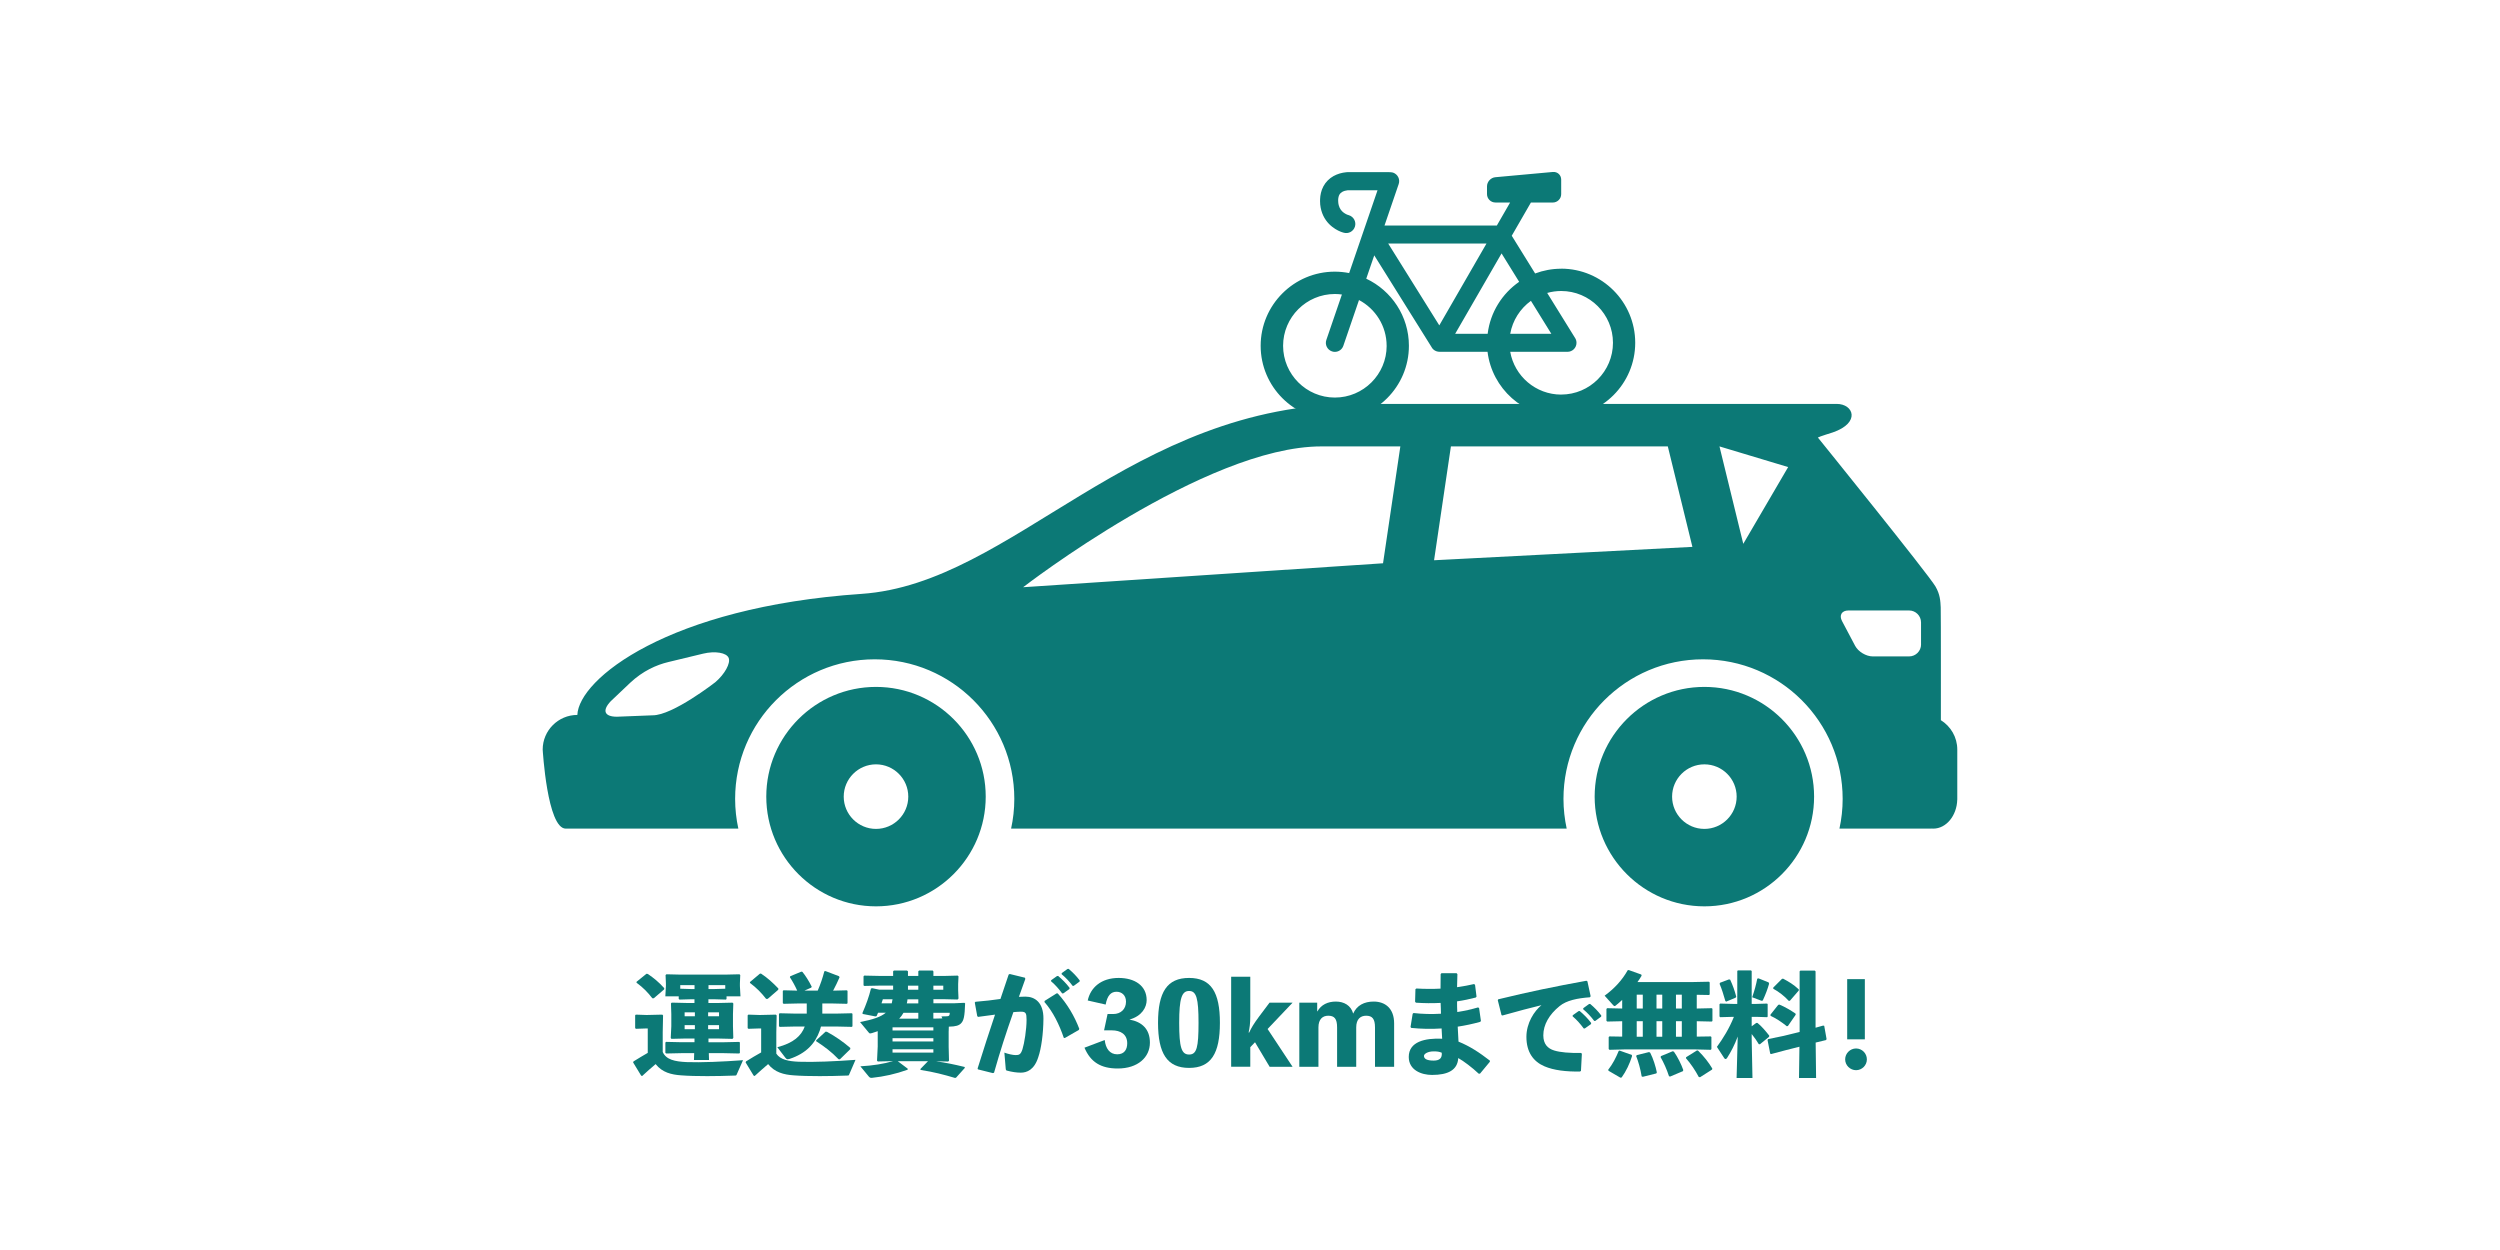
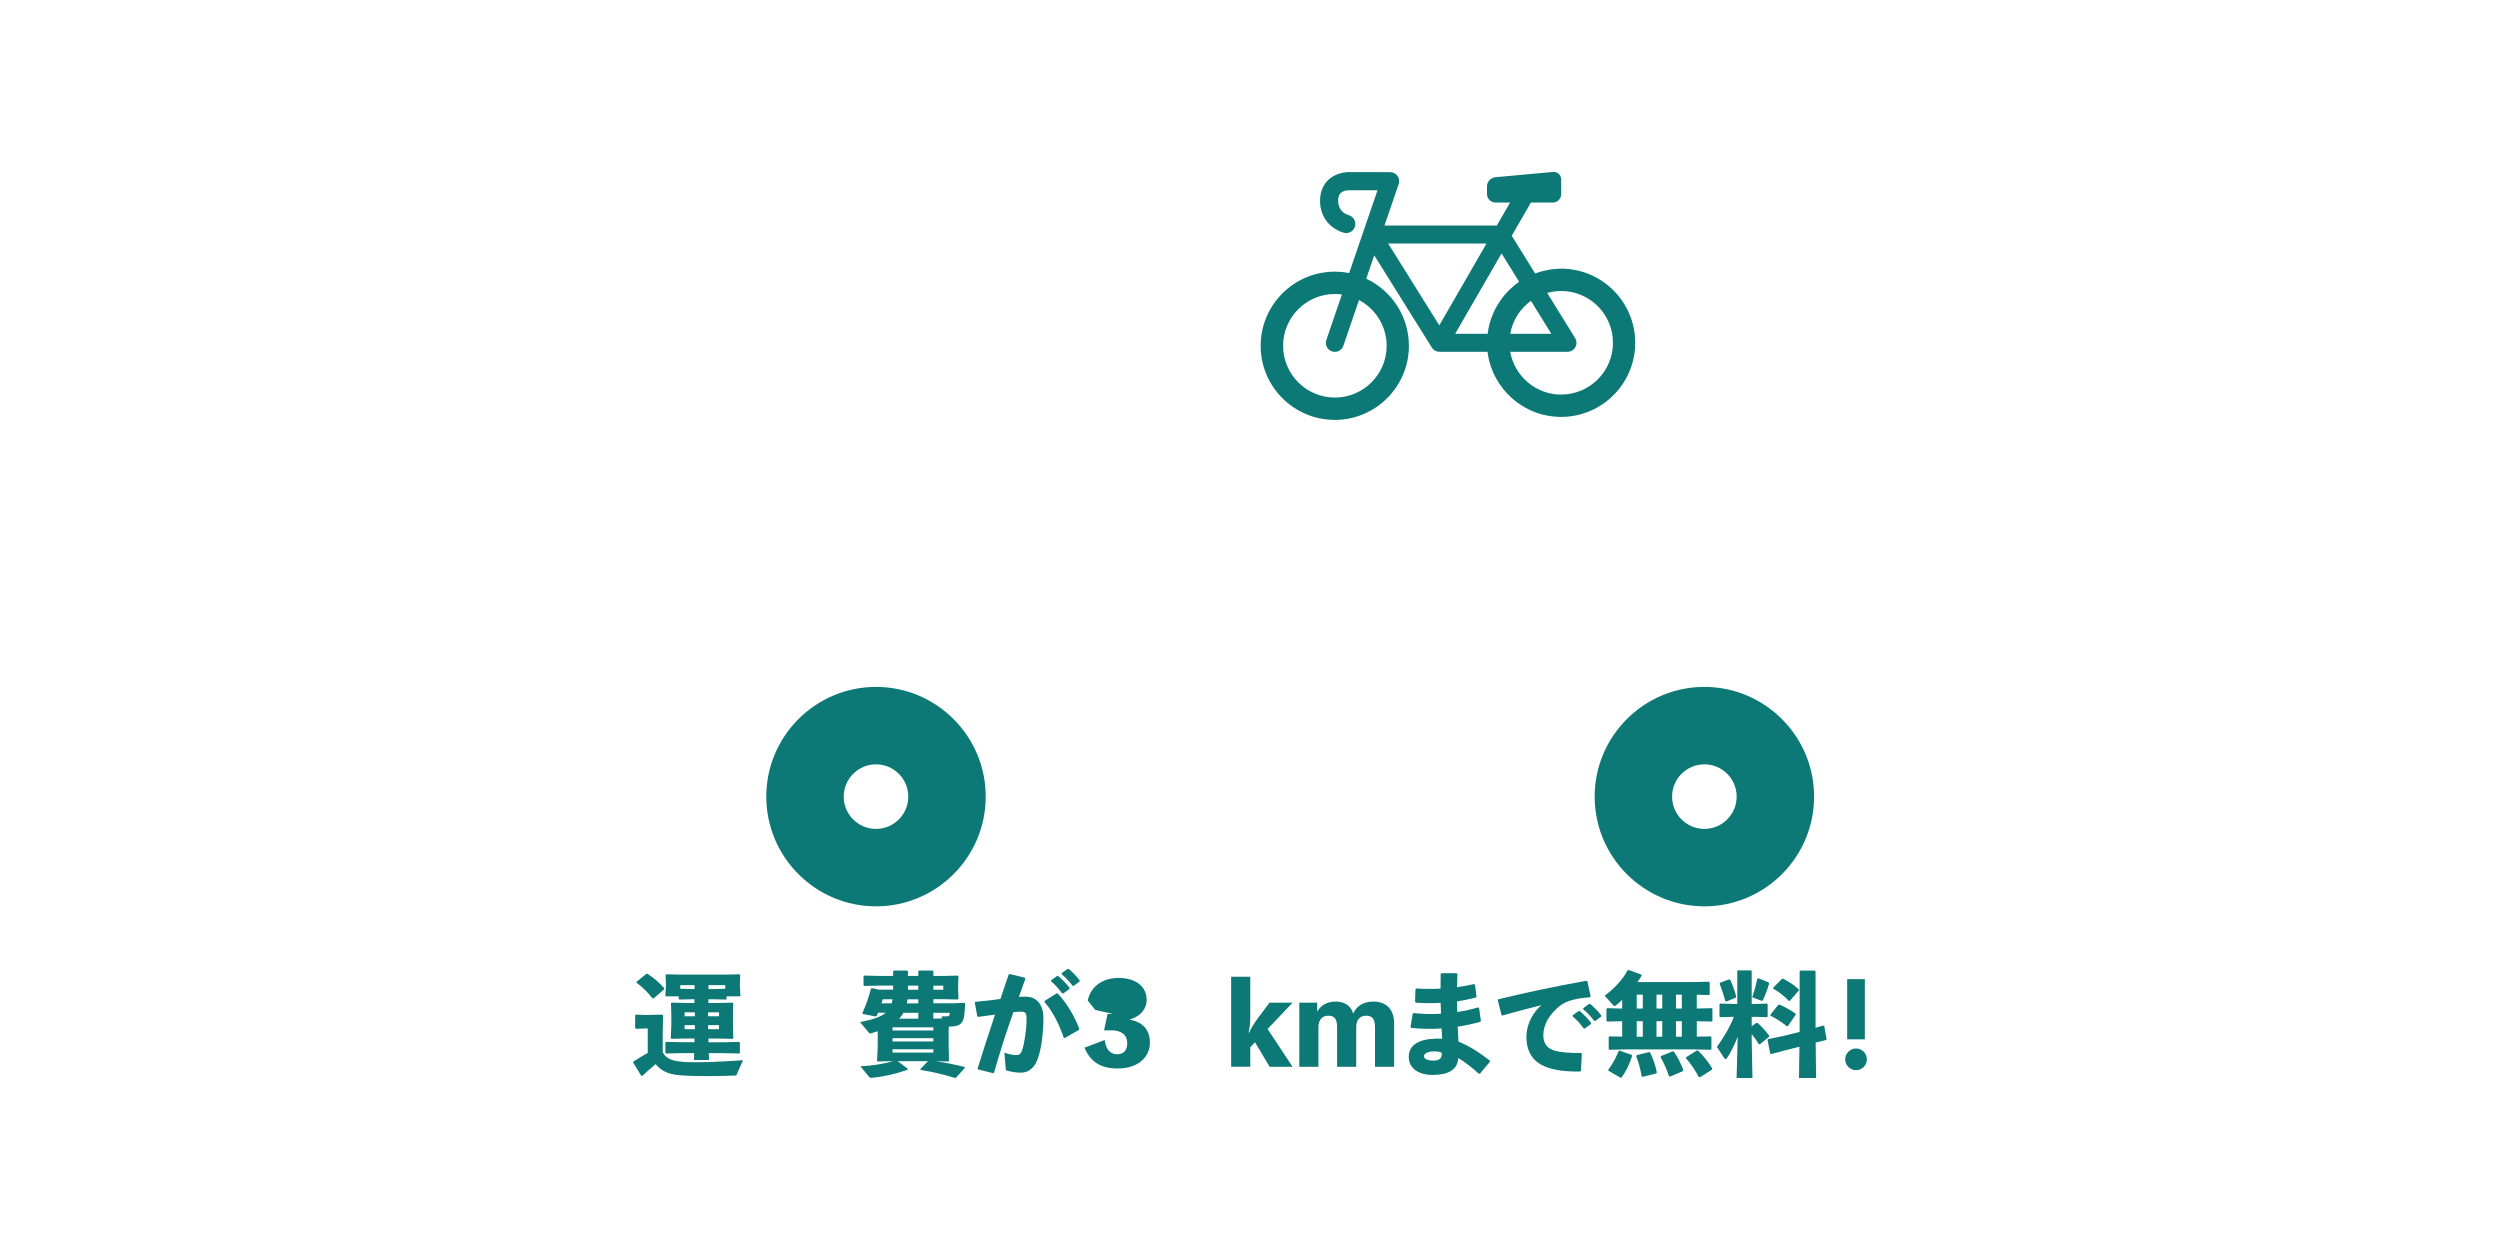
<svg xmlns="http://www.w3.org/2000/svg" id="contents" viewBox="0 0 800 400">
  <defs>
    <style>
      .cls-1 {
        fill: #0c7976;
        stroke-width: 0px;
      }
    </style>
  </defs>
  <g>
    <g>
      <path class="cls-1" d="m545.4,219.81c-19.36,0-35.11,15.75-35.11,35.11s15.75,35.11,35.11,35.11,35.11-15.75,35.11-35.11-15.75-35.11-35.11-35.11Zm0,45.44c-5.7,0-10.33-4.64-10.33-10.33s4.63-10.33,10.33-10.33,10.33,4.63,10.33,10.33-4.64,10.33-10.33,10.33Z" />
      <path class="cls-1" d="m280.32,219.81c-19.36,0-35.11,15.75-35.11,35.11s15.75,35.11,35.11,35.11,35.11-15.75,35.11-35.11-15.75-35.11-35.11-35.11Zm0,45.44c-5.7,0-10.33-4.64-10.33-10.33s4.64-10.33,10.33-10.33,10.33,4.63,10.33,10.33-4.64,10.33-10.33,10.33Z" />
-       <path class="cls-1" d="m621.08,230.44s.03-34.46-.05-36.09c-.1-2.06-.2-4.12-1.68-6.68-2.24-3.87-37.63-47.66-37.63-47.66.34-.27,4.81-1.65,4.81-1.65,8.96-3.12,6.59-9.11,1.22-9.11h-153.48c-72.73,0-109.96,57.47-158.58,60.79-61.96,4.23-90.49,27.28-90.94,38.74h-.02c-6.09,0-11.07,4.98-11.07,11.07,0,0,1.45,25.31,7.38,25.31h55.23c-.67-3.07-1.03-6.25-1.03-9.51,0-24.67,20-44.67,44.67-44.67s44.67,20,44.67,44.67c0,3.27-.36,6.45-1.03,9.51h177.79c-.66-3.07-1.03-6.25-1.03-9.51,0-24.67,20-44.67,44.67-44.67s44.67,20,44.67,44.67c0,3.27-.36,6.45-1.03,9.51h29.46l.03-.03c.17.01.35.03.53.03,4.15,0,7.55-4.15,7.68-9.27h.01v-16.04c0-3.96-2.11-7.44-5.26-9.4Zm-392.16-12.15s-13.66,10.66-20.09,10.61l-11.42.45c-3.96,0-4.84-1.93-1.98-4.95l6.24-5.92c4.04-3.78,8.36-5.71,12.21-6.63l11.11-2.68c3.85-.93,7.53-.31,8.19,1.38.66,1.68-1.26,5.17-4.26,7.74Zm213.64-38.04l-115.16,7.66s58.26-45.06,95.42-45.06h25.29l-5.54,37.4Zm16.34-.97l5.39-36.43h69.41l7.87,32.15-82.67,4.28Zm98.95-5.24l-7.62-31.19,21.98,6.61-14.37,24.58Zm56.89,32.19c0,2.1-1.72,3.82-3.81,3.82h-11.68c-2.1,0-4.62-1.52-5.6-3.37l-4.21-7.96c-.98-1.85-.07-3.37,2.03-3.37h19.45c2.1,0,3.81,1.72,3.81,3.82v7.08Z" />
    </g>
    <path class="cls-1" d="m499.59,85.99c-2.94,0-5.75.54-8.35,1.52l-7.48-12.07,6.13-10.63h7.01c1.47,0,2.68-1.21,2.68-2.68v-4.66c0-1.47-1.2-2.57-2.67-2.44l-18.4,1.68c-1.47.13-2.67,1.45-2.67,2.92v2.49c0,1.47,1.21,2.68,2.68,2.68h4.72l-4.25,7.37h-35.95l4.54-13.27c.52-1.5-.29-3.14-1.79-3.66-.41-.14-1.42-.16-1.52-.16,0,0-2.03,0-5.09,0-1.53,0-3.31,0-5.21,0-.48,0-.96,0-1.45,0-.25,0-.49,0-.74,0-.14,0-.2,0-.48,0-.19,0-.37.02-.54.04-.69.07-1.35.19-2.03.39-.67.2-1.35.47-2,.83-.66.37-1.29.83-1.85,1.4-.56.56-1.04,1.21-1.4,1.9-.37.68-.62,1.4-.78,2.08-.09.35-.13.68-.19,1.02-.03.33-.08.66-.08.97,0,.16,0,.31-.01.47h0s0,.17,0,.17v.02s0,.04,0,.04v.09s.01.18.01.18c0,.12.01.23.02.35v.17s0,.05.01.1v.13c.05.34.1.68.15,1.01.06.32.14.6.21.9.32,1.16.84,2.24,1.47,3.12.62.89,1.34,1.58,2.01,2.11.67.53,1.31.9,1.84,1.18.27.13.52.25.74.34.11.05.21.09.31.12.05.02.09.04.14.05.02,0,.04.02.06.02.06.02.13.04.19.06.23.07.35.11.35.11h0c1.54.48,3.17-.39,3.65-1.93.47-1.54-.39-3.17-1.93-3.65,0,0-.5-.16-.55-.18-.1-.04-.21-.09-.34-.16-.5-.26-1.22-.71-1.72-1.44-.25-.36-.47-.79-.61-1.31-.03-.13-.08-.28-.1-.4-.01-.11-.03-.22-.06-.34v-.04s-.01-.05-.02-.08v-.17c-.01-.12-.02-.23-.03-.35v-.18s-.01-.06-.01-.06v-.22c0-.17.03-.31.04-.47.03-.14.04-.29.08-.42.06-.27.14-.5.25-.7.21-.39.5-.69.96-.96.23-.13.51-.24.81-.33.3-.09.63-.15.94-.18.08,0,9.02,0,9.52,0l-9.08,26.5c-1.49-.29-3.03-.45-4.6-.45-13.08,0-23.72,10.64-23.72,23.72s10.64,23.72,23.72,23.72,23.72-10.64,23.72-23.72c0-9.48-5.59-17.67-13.65-21.47l2.56-7.47,18.42,29.49s0,.01.01.02h0s0,.02,0,.02c.06.09.12.17.19.26.02.02.04.04.05.06.06.07.12.13.18.19.02.02.04.04.06.06.07.07.15.13.23.19,0,0,.02.02.03.02.08.06.17.12.26.17,0,0,.01,0,.02.01.07.04.14.07.21.1.04.02.08.04.13.06.05.02.11.04.17.06.3.1.6.15.91.15,0,0,0,0,0,0h15.38c1.43,11.72,11.44,20.84,23.54,20.84,13.08,0,23.72-10.64,23.72-23.72s-10.64-23.72-23.72-23.72Zm-55.86,24.66c0,9.14-7.44,16.57-16.57,16.57s-16.57-7.44-16.57-16.57,7.44-16.57,16.57-16.57c.76,0,1.52.06,2.25.16l-4.98,14.54c-.52,1.5.29,3.14,1.79,3.66.31.11.62.16.93.16,1.2,0,2.31-.75,2.72-1.95l5.01-14.64c5.25,2.78,8.84,8.31,8.84,14.65Zm46.17-14.38l6.53,10.55h-13.16c.76-4.32,3.2-8.07,6.62-10.55Zm-29.33,7.84l-16.35-26.18h31.46l-15.1,26.18Zm15.48,2.71h-10.4l14.85-25.73,5.63,9.09c-5.44,3.77-9.24,9.75-10.08,16.63Zm23.54,19.45c-8.16,0-14.95-5.92-16.32-13.69h18.33c1.59,0,2.88-1.29,2.88-2.88,0-.61-.19-1.18-.52-1.65l-8.86-14.31c1.43-.4,2.93-.62,4.48-.62,9.14,0,16.57,7.44,16.57,16.57s-7.44,16.57-16.57,16.57Z" />
  </g>
  <g>
    <path class="cls-1" d="m235.75,343.82c-.14.36-.25.36-.65.36-2.99.11-6.01.18-8.78.18-3.17,0-6.08-.07-8.35-.25-3.1-.22-6.05-.9-8.17-3.6-1.37,1.15-2.84,2.45-4.32,3.82l-.32-.14-2.56-4.21.11-.32c1.73-1.08,3.06-1.87,4.57-2.74v-7.81h-.65l-3.13.11-.25-.22v-4.1l.22-.22,3.17.11h.65l4.64-.11.25.25-.11,5.4v6.3c1.08,2.48,3.89,3.06,7.63,3.24,4.46.18,11.88-.14,18.07-.61l-2.02,4.57Zm-26.53-24.37h-.47c-1.51-1.94-2.81-3.31-5.08-5l.04-.29,3.17-2.56.43.07c1.91,1.3,3.49,2.59,5.25,4.54l-.04.4-3.31,2.84Zm17.49,1.51h3.06l4.64-.11.25.25-.11,3.42v3.89l.11,3.71-.25.32-4.64-.11h-3.06v1.19h4.9l4.93-.11.22.18v3.35l-.22.18-4.93-.11h-4.79l.07,2.2h-4.82l.07-2.2h-4.07l-4.9.11-.25-.22v-3.28l.22-.22,4.93.11h4.17v-1.19h-2.66l-4.72.11-.22-.29.18-3.74v-3.89l-.11-3.42.25-.25,4.61.11h2.66v-1.19h-.97l-3.82.11-.25-.22v-.83h-4.28l.18-3.28v-.86l-.11-2.66.29-.25,4.57.11h14.18l4.61-.11.25.25-.11,2.63v.9l.18,3.28h-4.46v.86l-.22.18-3.85-.11h-1.73v1.19Zm-4.46-5.72h-4.57v1.15l3.6.11h.97v-1.26Zm.11,8.71h-3.28v1.26h3.28v-1.26Zm-3.28,4.1v1.3h3.28v-1.3h-3.28Zm11.01-2.84v-1.26h-3.49v1.26h3.49Zm-3.49,4.14h3.49v-1.3h-3.49v1.3Zm1.84-12.85l3.64-.11v-1.15h-5.36v1.26h1.73Z" />
-     <path class="cls-1" d="m271.75,343.82c-.14.36-.25.36-.65.36-2.99.11-6.01.18-8.78.18-3.17,0-6.08-.07-8.35-.25-3.13-.22-6.05-.94-8.17-3.6-1.37,1.12-2.77,2.45-4.32,3.82l-.32-.14-2.56-4.21.11-.32c1.84-1.15,3.24-1.98,4.86-2.88v-7.67h-.79l-3.28.11-.25-.22v-4.1l.22-.22,3.31.11h.79l4.71-.11.25.25-.11,5.4v6.84c1.3,1.94,3.85,2.45,7.27,2.59,4.46.18,11.88-.14,18.07-.61l-2.02,4.68Zm-26.1-24.19h-.5c-1.55-1.98-2.99-3.46-5.18-5.11l.04-.29,3.13-2.63.36-.07c2.09,1.37,3.74,2.88,5.58,4.79l-.04.4-3.38,2.92Zm16.02-2.63c.9-2.09,1.55-4,2.12-6.19l.36-.07,4.36,1.66.14.36c-.58,1.37-1.3,2.81-2.05,4.25l4.39-.11.22.18v3.96l-.22.18-4.75-.11h-3.1v3.24h4.68l4.75-.11.22.18v4l-.22.18-4.75-.11h-5.11c-.11.43-.22.83-.36,1.22-1.51,4.32-4.5,7.42-9.68,9.14-.25.07-.43.11-.58.11-.32,0-.5-.14-.76-.47l-2.59-3.38c5.22-1.37,7.67-3.64,8.78-6.62h-3.28l-4.72.11-.25-.22v-3.92l.22-.22,4.75.11h3.92v-3.24h-2.7l-4.71.11-.25-.22v-3.89l.22-.22,4.39.11c-.68-1.51-1.51-3.02-2.34-4.28l.11-.32,3.56-1.48.32.07c.9,1.08,2.05,2.84,2.99,4.75l-.14.29-2.2.97h4.25Zm7.09,21.99l-.43-.04c-2.27-2.38-4.5-4.03-7.16-5.76v-.29l3.02-2.77.43.04c2.88,1.58,5.18,3.2,7.49,5.18l-.04.4-3.31,3.24Z" />
    <path class="cls-1" d="m303.57,330v4.9l.11,4.5-.25.29-3.92-.07c2.99.4,5.9,1.01,9.14,1.8l.11.29-2.81,3.13-.32.11c-3.49-1.04-6.88-1.94-11.01-2.56l-.11-.29,2.45-2.52h-9.68l3.2,2.41-.04.32c-3.85,1.37-7.59,2.2-11.34,2.59-.54.07-.79-.07-1.08-.4l-2.7-3.28c4-.22,7.52-.79,10.47-1.66h-.07l-4.82.11-.25-.25.22-4.54v-4.9c-.58.22-1.19.4-1.84.61-.25.07-.4.11-.54.11-.25,0-.36-.11-.5-.29l-2.77-3.35c4.03-.79,6.62-1.62,8.24-2.99h-2.48c-.14.36-.32.72-.47,1.08l-.36.11-4.07-.79-.11-.29c1.19-2.74,2.05-5.04,2.74-7.85l.4-.11,2.23.47h4.46v-1.3h-4.14l-5.08.11-.25-.18v-2.88l.22-.25,5.11.11h4.14v-1.48l.25-.25h4.18l.32.25v1.48h3.31v-1.48l.25-.25h4.36l.22.29v1.44h3.53l4.25-.11.25.25-.11,2.48v1.98l.11,2.63-.29.32-4.46-.11h-3.28v1.3h6.77l3.13-.14.25.18c-.14,4.18-.43,5.51-1.33,6.41-.65.65-1.62,1.01-3.89,1.04l-.04,1.44Zm-18.21-8.93c.11-.43.18-.86.25-1.3h-3.1l-.43,1.3h3.28Zm.25,7.67v1.01h13.07v-1.01h-13.07Zm13.07,3.49h-13.07v1.04h13.07v-1.04Zm0,3.53h-13.07v1.08h13.07v-1.08Zm-4.82-11.66h-4.75c-.36.68-.83,1.3-1.37,1.87h6.12v-1.87Zm0-3.02v-1.3h-3.46c-.04.43-.11.86-.22,1.3h3.67Zm0-4.36v-1.3h-3.31v1.3h3.31Zm7.99,0v-1.3h-3.17v1.3h3.17Zm-.58,8.53c.68,0,1.22,0,1.8-.04.68-.04.83-.25.86-1.12h-5.26v1.87h.25l2.63-.07-.29-.65Z" />
    <path class="cls-1" d="m312.83,341.92c1.94-6.26,3.74-11.73,5.58-17.24-1.66.25-3.6.5-5.4.72l-.29-.22-.79-4.36.22-.25c2.84-.22,5.51-.54,7.99-.9.86-2.48,1.69-5.04,2.63-7.81l.36-.18,4.86,1.19.11.4c-.76,2.05-1.44,3.96-2.05,5.72.72-.04,1.4-.07,2.09-.07,2.99,0,5.8,1.84,5.76,7.09-.04,4.75-.68,9.5-1.66,12.31-1.3,4.07-3.67,4.93-5.58,4.93-1.33,0-2.84-.22-4.43-.65-.25-.07-.36-.14-.4-.65l-.43-5.11c1.15.43,2.74.79,3.6.79,1.15,0,1.66-.22,2.2-1.91.58-1.84,1.3-6.26,1.3-9.39,0-2.16-.25-2.59-1.84-2.59-.65,0-1.48.07-2.38.14-2.41,6.84-4.21,12.42-6.19,19.4l-.4.11-4.75-1.19-.11-.29Zm21.45-21.63l3.82-2.41h.36c3.06,3.35,5.36,7.27,6.91,11.34l-.14.36-4.5,2.59-.32-.07c-1.4-4.14-3.46-8.39-6.19-11.45l.07-.36Zm2.09-6.62l1.87-1.33.36-.04c1.33,1.12,2.59,2.38,3.67,3.82l-.04.36-1.98,1.4h-.36c-1.12-1.48-2.12-2.66-3.56-3.89l.04-.32Zm3.38-2.27l1.84-1.33.36-.04c1.33,1.12,2.48,2.27,3.56,3.71l-.04.36-1.87,1.37h-.36c-1.12-1.48-2.09-2.52-3.53-3.74l.04-.32Z" />
-     <path class="cls-1" d="m348.07,320.18c.86-4.1,4.25-7.24,9.9-7.24,5.15,0,8.96,2.48,8.96,7.09,0,2.27-1.48,5.11-5.51,6.23,4.03.72,6.55,3.06,6.55,7.38,0,4.72-3.89,8.28-10.29,8.28-5.4,0-8.71-2.05-10.65-6.66l6.48-2.45c.29,2.66,1.58,4.57,4,4.57s3.2-1.73,3.2-3.53c0-2.88-2.12-4.14-4.93-4.14h-2.48l1.12-5.22h1.8c2.48,0,4.1-1.62,4.1-3.96,0-2.12-1.44-3.17-3.02-3.17-1.8,0-2.95,1.19-3.49,4.1l-5.72-1.3Z" />
-     <path class="cls-1" d="m390.37,327.3c0,9.83-2.84,14.43-9.86,14.43s-9.94-4.61-9.94-14.43,2.88-14.36,9.94-14.36,9.86,4.61,9.86,14.36Zm-6.84,0c0-7.85-.68-10.19-3.02-10.19s-3.17,2.34-3.17,10.19.72,10.15,3.17,10.15,3.02-2.27,3.02-10.15Z" />
+     <path class="cls-1" d="m348.07,320.18c.86-4.1,4.25-7.24,9.9-7.24,5.15,0,8.96,2.48,8.96,7.09,0,2.27-1.48,5.11-5.51,6.23,4.03.72,6.55,3.06,6.55,7.38,0,4.72-3.89,8.28-10.29,8.28-5.4,0-8.71-2.05-10.65-6.66l6.48-2.45c.29,2.66,1.58,4.57,4,4.57s3.2-1.73,3.2-3.53c0-2.88-2.12-4.14-4.93-4.14h-2.48l1.12-5.22h1.8l-5.72-1.3Z" />
    <path class="cls-1" d="m405.63,329.28l7.99,12.09h-7.34l-4.68-7.85-1.51,1.58v6.26h-6.12v-28.8h6.12v12.71c0,2.23-.22,3.71-.54,5.15h.18c.68-1.48,1.48-2.84,3.17-5.11l3.35-4.46h7.38l-7.99,8.42Z" />
    <path class="cls-1" d="m421.58,323.63c1.19-2.12,3.31-3.13,5.9-3.13s4.82,1.22,5.54,3.85c1.15-2.63,3.53-3.85,6.55-3.85,3.71,0,6.55,2.2,6.55,6.98v13.89h-6.12v-12.6c0-2.77-.9-3.74-2.84-3.74-1.8,0-3.17,1.08-3.17,3.74v12.6h-6.12v-12.6c0-2.77-.86-3.74-2.84-3.74-1.76,0-3.13,1.08-3.13,3.74v12.6h-6.12v-20.52h5.72v2.77h.07Z" />
    <path class="cls-1" d="m452.33,324.17c2.81.32,5.76.4,8.78.22-.07-1.15,0-2.3-.11-3.46-2.66.14-5.26.11-7.92-.07l-.25-.32.11-4,.29-.22c2.48.14,5.11.18,7.74.04,0-1.48,0-2.99.04-4.64l.25-.29h4.86l.25.29c-.04,1.4-.07,2.84-.11,4.18,1.98-.29,3.82-.61,5.47-1.01l.29.29.47,3.74-.25.29c-1.94.5-3.96.94-5.98,1.22,0,1.15,0,2.27.07,3.42,2.3-.36,4.54-.86,6.66-1.48l.32.22.58,4.07-.18.32c-2.45.68-4.86,1.19-7.24,1.55.07,1.69.14,3.28.25,4.79,3.64,1.48,6.66,3.46,10.04,6.08v.36l-3.17,3.82h-.4c-2.05-1.94-4.86-4.07-6.55-5-.22,3.89-3.35,5.4-8.39,5.4-3.42,0-7.45-1.55-7.45-5.76,0-4.9,5.22-6.08,10.69-5.83-.07-1.08-.14-2.2-.18-3.28-3.38.22-6.55.14-9.72-.18l-.22-.29.68-4.21.25-.25Zm6.44,12.27c-1.87,0-3.1.79-3.1,1.44,0,.86.76,1.51,3.1,1.51,2.02,0,2.74-.9,2.59-2.52-.79-.32-1.33-.43-2.59-.43Z" />
    <path class="cls-1" d="m480.48,324.82l-1.19-4.75.14-.29c10.04-2.45,18.07-4.1,28.22-5.94l.32.18,1.04,4.79-.25.32c-4,.29-7.49,1.01-9.68,2.81-3.35,2.7-5.22,5.98-5.22,9.36,0,2.77,1.37,4.21,3.49,4.86,1.98.61,4.86.83,8.6.79l.25.25-.29,5.47-.29.22c-4.5.07-8.42-.4-11.37-1.66-3.56-1.51-5.8-4.54-5.8-9.43,0-4.43,2.48-8.24,4.82-10.15-3.53.86-7.38,1.87-12.49,3.31l-.32-.14Zm22.79.07l1.87-1.33.36-.04c1.33,1.12,2.59,2.38,3.67,3.82l-.04.36-1.98,1.4h-.36c-1.12-1.48-2.12-2.66-3.56-3.89l.04-.32Zm3.38-2.27l1.84-1.33.36-.04c1.33,1.12,2.48,2.27,3.56,3.71l-.04.36-1.87,1.37h-.36c-1.12-1.48-2.09-2.52-3.53-3.74l.04-.32Z" />
    <path class="cls-1" d="m542.97,322.73l4.79-.11.22.18v3.92l-.22.18-4.79-.11v4.93l4.46-.07.22.18v3.89l-.22.22-5.36-.14h-21.71l-5.33.14-.25-.25v-3.82l.22-.22,4.1.07v-4.93l-4.79.11-.25-.25v-3.78l.22-.25,4.82.11v-2.77c-.68.65-1.33,1.22-1.98,1.73-.18.18-.32.25-.47.25-.18,0-.32-.18-.54-.4l-2.63-2.92c3.1-2.27,5.62-4.97,7.38-8.14l.32-.07,4.03,1.44.11.36c-.4.68-.83,1.37-1.33,2.05h17.53l5.36-.11.22.22v3.85l-.22.18-3.92-.07v4.39Zm-28.22,19.94l-.14-.32c1.51-1.94,2.48-3.89,3.38-6.05l.29-.11,3.92,1.4.04.4c-.72,2.38-1.94,4.9-3.31,6.8l-.4.07-3.78-2.2Zm10.94,1.91l-.36-.14c-.36-2.27-1.04-4.68-1.76-6.52l.22-.29,3.92-.97.36.22c.97,1.87,1.76,4.46,2.12,6.3l-.18.32-4.32,1.08Zm-1.94-26.28v4.43h1.94v-4.43h-1.94Zm1.94,13.46v-4.97h-1.94v4.97h1.94Zm4.39-13.46v4.43h1.84v-4.43h-1.84Zm1.84,13.46v-4.97h-1.84v4.97h1.84Zm2.52,12.74l-.36-.11c-.72-2.23-1.73-4.43-2.7-6.12l.14-.32,3.74-1.55.4.14c1.19,1.69,2.38,4.1,2.99,5.87l-.11.36-4.1,1.73Zm1.87-26.21v4.43h1.87v-4.43h-1.87Zm1.87,13.46v-4.97h-1.87v4.97h1.87Zm5.83,12.96l-.4-.07c-1.12-2.12-2.56-4.25-4.1-6.01l.04-.32,3.53-2.2.36.14c1.87,1.87,3.28,3.64,4.5,5.69l-.07.32-3.85,2.45Z" />
    <path class="cls-1" d="m554.49,325.39l-4,.11-.25-.22v-3.92l.22-.22,4.03.11h1.44v-10.51l.18-.22h4.21l.22.22v10.51h1.51l3.42-.11.18.18v4l-.18.18-3.42-.11h-1.51v3.02l1.48-1.08h.36c1.44,1.15,2.63,2.63,3.78,4.07l-.04.36-2.95,2.41-.36-.04c-.61-1.04-1.44-2.23-2.27-3.24v1.73l.25,12.35h-5.08l.36-13.28c-.94,2.59-2.23,5.04-3.42,6.88-.14.22-.32.32-.47.32-.18,0-.36-.14-.5-.4l-2.27-3.49c1.94-2.66,3.96-5.9,5.44-9.61h-.36Zm-1.19-11.99l.36.11c.86,1.87,1.4,3.38,1.94,5.44l-.22.32-3.02,1.26-.25-.22c-.58-1.98-1.12-3.82-1.84-5.47l.14-.36,2.88-1.08Zm12.67.97l.14.43c-.5,1.76-1.12,3.38-1.91,5.11-.11.25-.22.36-.36.36-.11,0-.25-.04-.4-.11l-2.74-1.04c.79-2.3,1.26-4.07,1.62-5.94l.4-.11,3.24,1.3Zm9.9-3.53l.25-.25h4.61l.25.25v18.03l2.41-.68.36.07.76,4.28-.22.29-3.28.79.14,11.34h-5.47l.14-10.01-4.28,1.08-4.75,1.26-.32-.11-.86-4.39.22-.29,4.9-1.01,5.15-1.26v-19.4Zm-3.71,17.46l-.36.11c-1.69-1.37-3.49-2.56-5.22-3.35l-.04-.36,2.48-3.13.36-.11c1.87.76,3.64,1.84,5.18,2.88l.07.36-2.48,3.6Zm.61-8.06l-.36.04c-1.48-1.62-3.2-2.92-4.97-3.89v-.36l2.81-2.81.36-.04c1.76.94,3.31,1.84,5,3.42v.36l-2.84,3.28Z" />
    <path class="cls-1" d="m597.4,339c0,1.91-1.58,3.46-3.46,3.46s-3.49-1.55-3.49-3.46,1.58-3.49,3.49-3.49,3.46,1.58,3.46,3.49Zm-.65-6.41h-5.65v-19.26h5.65v19.26Z" />
  </g>
</svg>